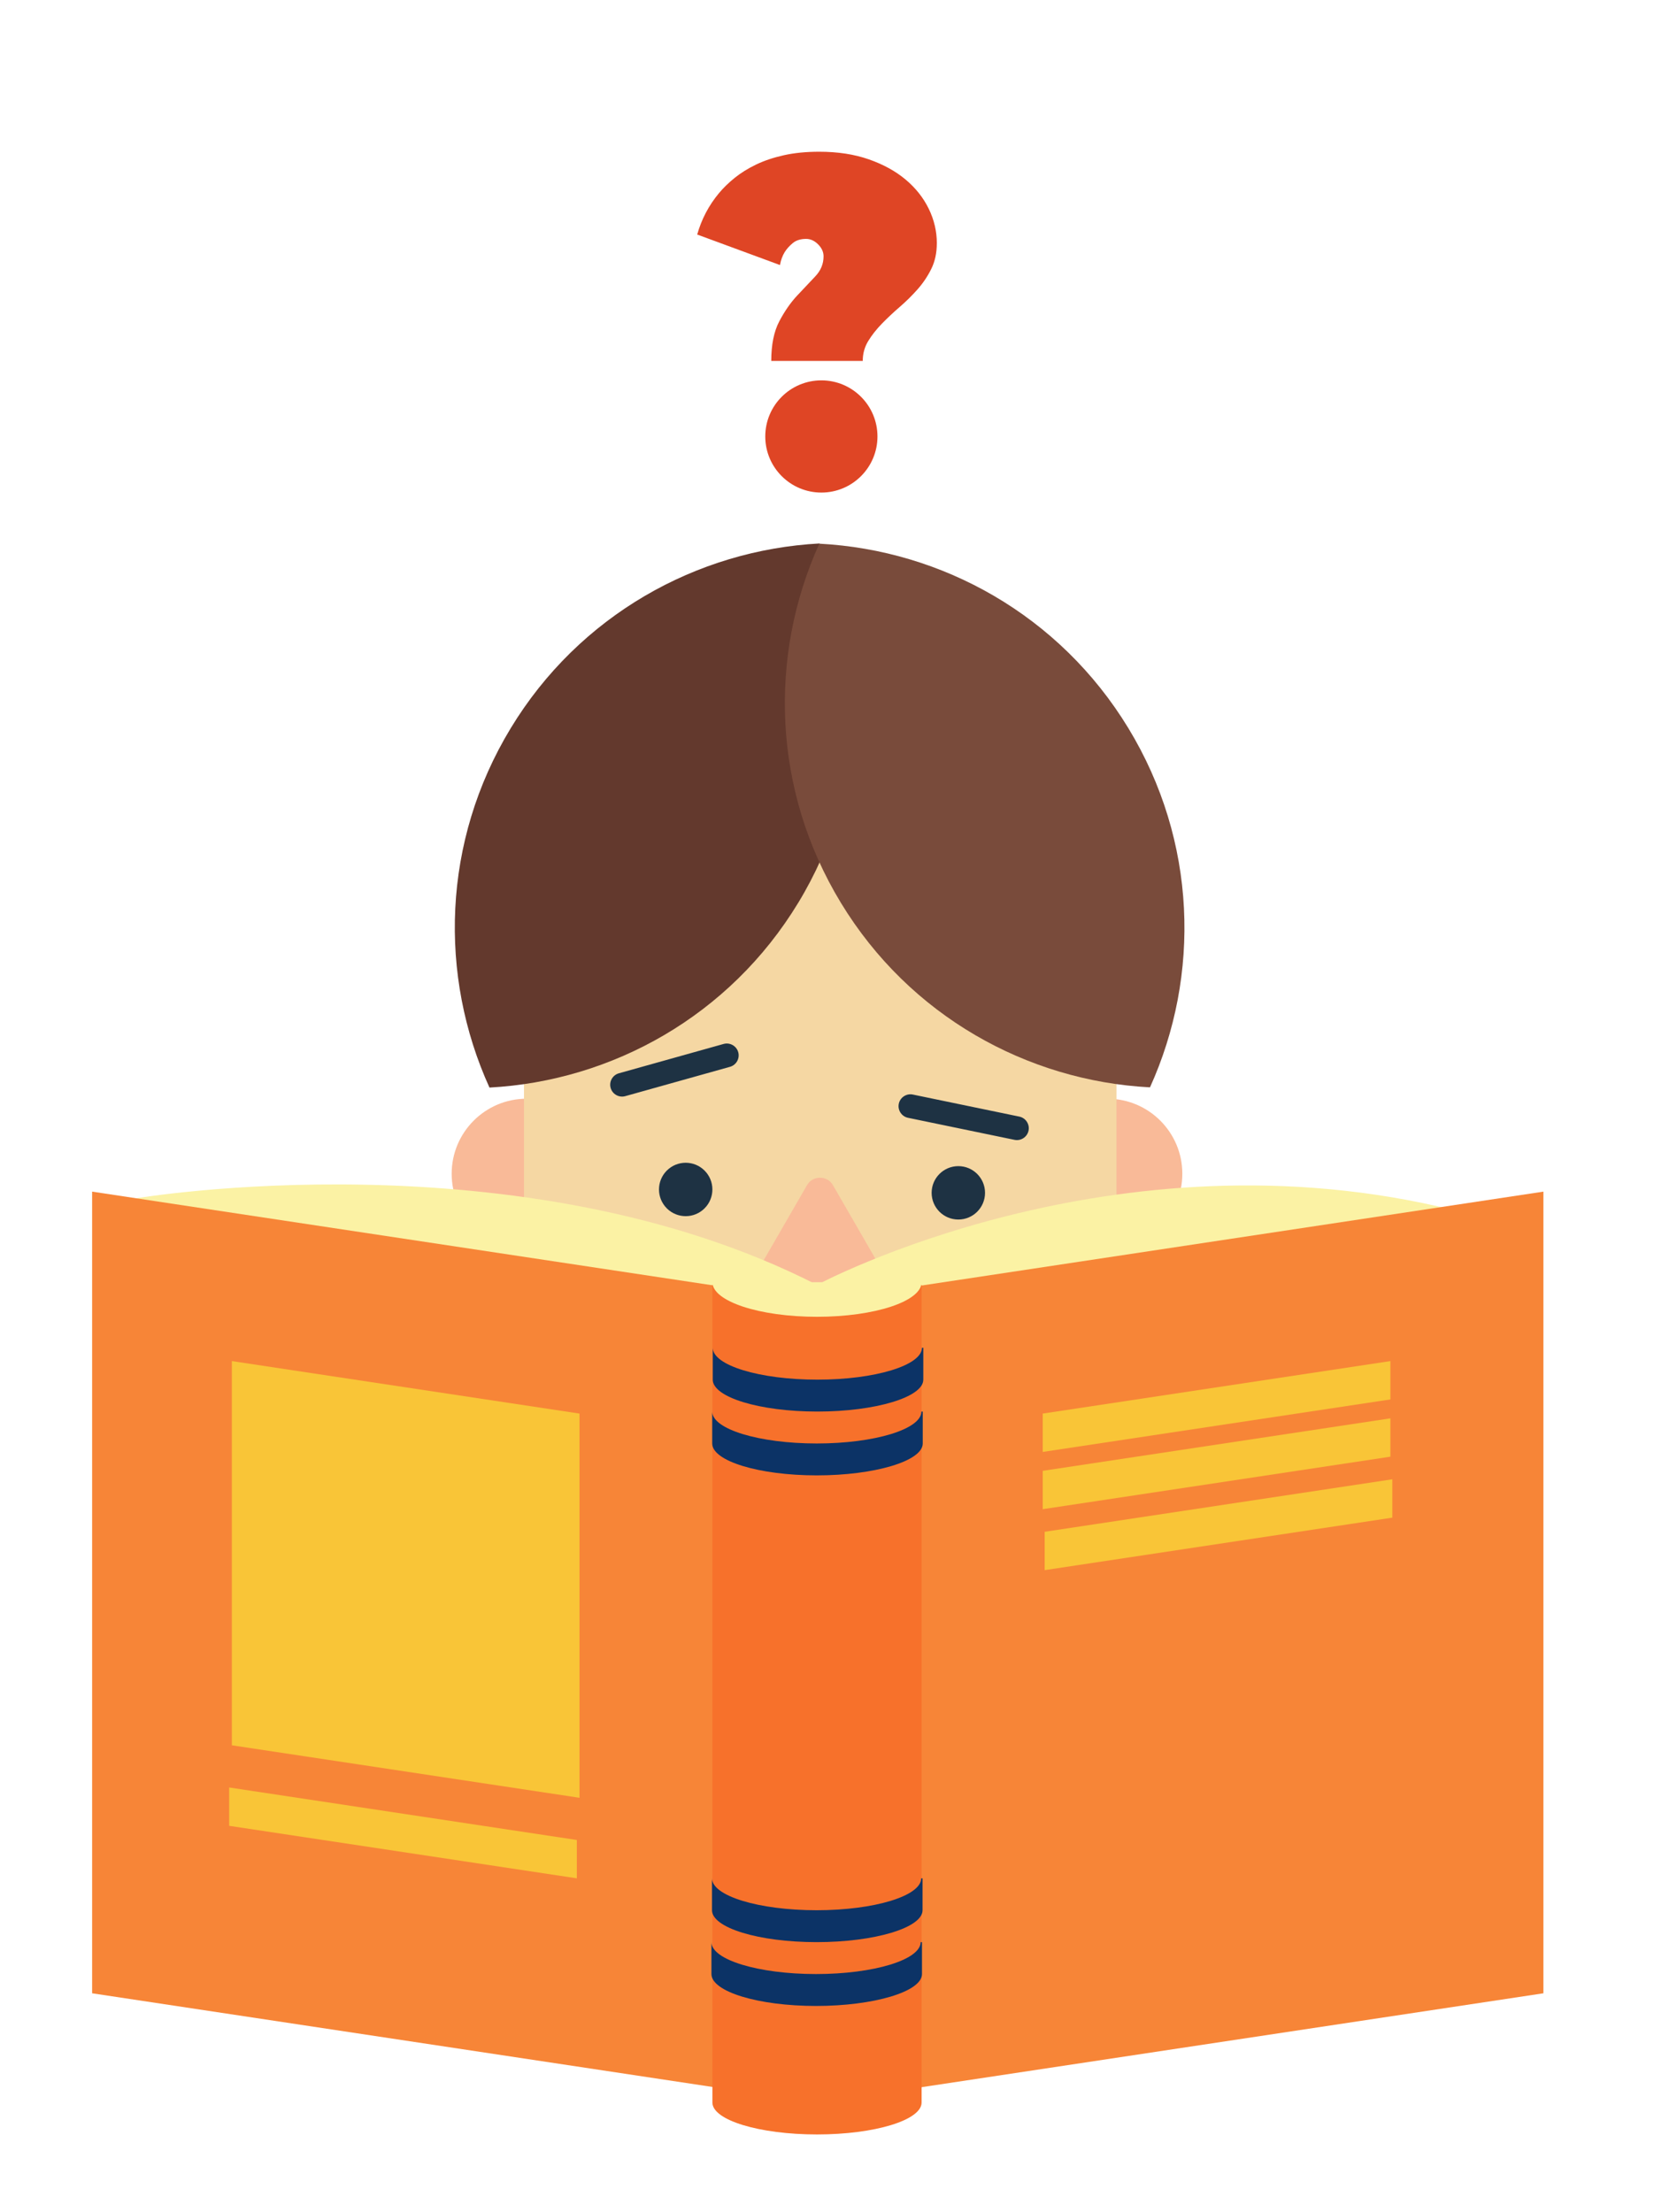
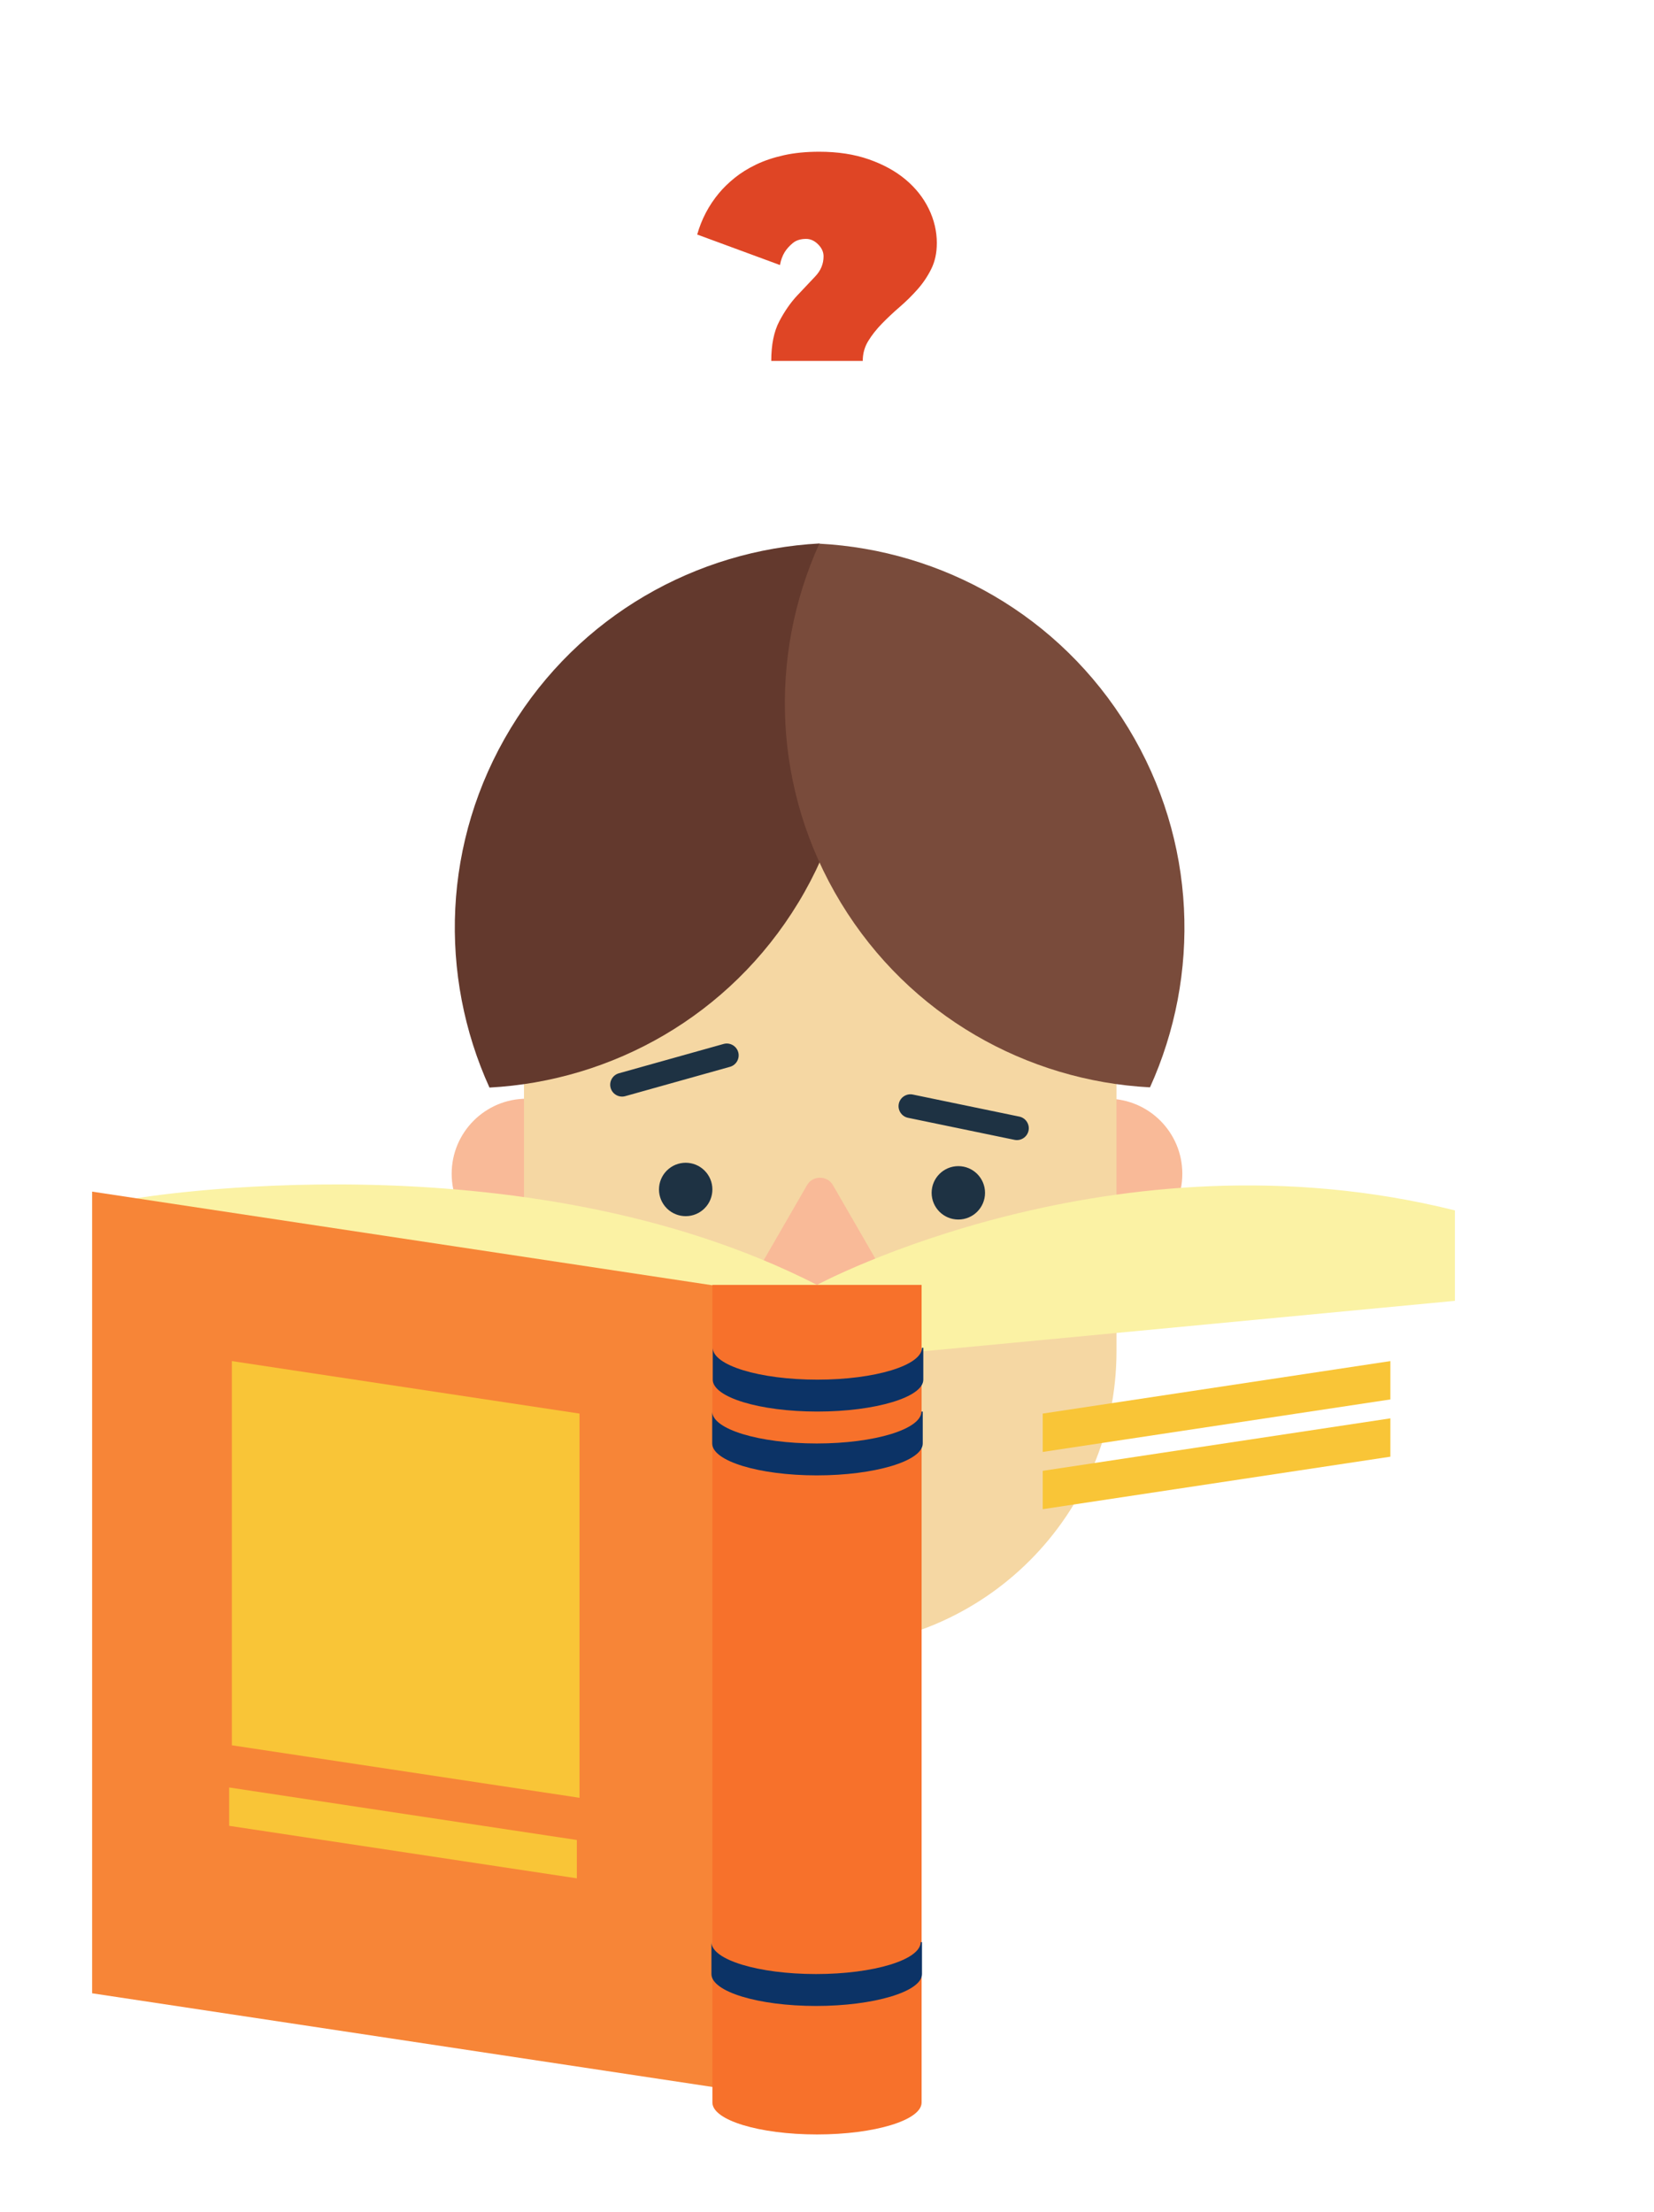
<svg xmlns="http://www.w3.org/2000/svg" id="Capa_1" viewBox="0 0 1436 1920">
  <defs>
    <style>      .st0 {        fill: #f78537;      }      .st1 {        fill: #794b3b;      }      .st2 {        fill: #df4525;      }      .st3 {        fill: #f7712b;      }      .st4 {        fill: #f9ba98;      }      .st5 {        fill: #fbf2a4;      }      .st6 {        fill: #f5d7a3;      }      .st7 {        fill: #f9c537;      }      .st8 {        fill: #63392d;      }      .st9 {        fill: #1e3243;      }      .st10 {        fill: #0c3366;      }    </style>
  </defs>
  <circle class="st4" cx="457.29" cy="1018.92" r="65.15" />
  <circle class="st4" cx="961.34" cy="1018.92" r="65.15" />
  <rect class="st6" x="454.92" y="541.08" width="514.42" height="889" rx="257.21" ry="257.21" />
  <path class="st4" d="M700.64,1028.87l-46.69,80.87c-5.01,8.68,1.25,19.52,11.27,19.52h93.38c10.02,0,16.28-10.85,11.27-19.52l-46.69-80.87c-5.01-8.68-17.53-8.68-22.54,0Z" />
  <path class="st5" d="M118.32,1040.23s333.62-56.45,591,75.17c0,0,257.38-138.48,553.83-64.67v78.52l-551.24,52.3-593.59-76.68v-64.64Z" />
  <path class="st8" d="M693.04,783.66c-59.52,98.13-161.5,154.71-268.08,160.45-44.17-97.16-41.12-213.76,18.4-311.89,59.53-98.14,161.52-154.71,268.1-160.44,44.17,97.16,41.12,213.74-18.41,311.89Z" />
  <path class="st1" d="M979.61,632.06c59.65,98.05,62.85,214.63,18.81,311.86-106.58-5.59-208.66-62.04-268.3-160.09-59.66-98.07-62.84-214.65-18.8-311.87,106.58,5.59,208.63,62.03,268.29,160.1Z" />
  <circle class="st9" cx="832.02" cy="1035.49" r="23.18" />
  <circle class="st9" cx="595.33" cy="1032.52" r="23.18" transform="translate(-521.55 616.47) rotate(-39.6)" />
  <path class="st9" d="M633.79,926.09l-90.93,25.47c-5.46,1.53-11.17-1.68-12.7-7.14h0c-1.53-5.46,1.68-11.17,7.14-12.7l90.93-25.47c5.46-1.53,11.17,1.68,12.7,7.14h0c1.53,5.46-1.68,11.17-7.14,12.7Z" />
  <path class="st9" d="M880.8,989.49l-92.47-19.14c-5.55-1.15-9.15-6.63-8-12.18h0c1.15-5.55,6.63-9.15,12.18-8l92.47,19.14c5.55,1.15,9.15,6.63,8,12.18h0c-1.15,5.55-6.63,9.15-12.18,8Z" />
  <polygon class="st0" points="709.74 1825.44 79.98 1730.36 79.98 1034.44 709.74 1129.52 709.74 1825.44" />
  <polygon class="st7" points="503.13 1560.65 201.3 1515.08 201.3 1181.55 503.13 1227.12 503.13 1560.65" />
-   <polygon class="st0" points="710.22 1825.44 1339.98 1730.36 1339.98 1034.44 710.22 1129.52 710.22 1825.44" />
  <path class="st3" d="M800.13,1115.4v709.8c0,15.29-40.66,27.7-90.81,27.7s-90.81-12.41-90.81-27.7v-709.8h181.63Z" />
-   <path class="st5" d="M800.13,1113.08c0,16.57-40.66,30.02-90.81,30.02s-90.81-13.45-90.81-30.02h181.63Z" />
  <path class="st10" d="M801.61,1169.97v27.7h0c0,15.29-41.82,27.7-91.98,27.7s-90.81-12.41-90.81-27.7v-27.7c0,15.29,40.66,27.7,90.81,27.7s90.81-12.41,90.81-27.7h1.17Z" />
  <path class="st10" d="M801.13,1225.37v27.7h0c0,15.29-41.82,27.7-91.98,27.7s-90.81-12.41-90.81-27.7v-27.7c0,15.29,40.66,27.7,90.81,27.7s90.81-12.41,90.81-27.7h1.17Z" />
-   <path class="st10" d="M800.95,1630.56v27.7h0c0,15.29-41.82,27.7-91.98,27.7s-90.81-12.41-90.81-27.7v-27.7c0,15.29,40.66,27.7,90.81,27.7s90.81-12.41,90.81-27.7h1.17Z" />
  <path class="st10" d="M800.47,1685.96v27.7h0c0,15.29-41.82,27.7-91.98,27.7s-90.81-12.41-90.81-27.7v-27.7c0,15.29,40.66,27.7,90.81,27.7s90.81-12.41,90.81-27.7h1.17Z" />
  <polygon class="st7" points="905.3 1260.41 1207.13 1214.84 1207.13 1181.55 905.3 1227.12 905.3 1260.41" />
  <polygon class="st7" points="905.3 1310.11 1207.13 1264.54 1207.13 1231.25 905.3 1276.82 905.3 1310.11" />
-   <polygon class="st7" points="906.97 1363.03 1208.8 1317.46 1208.8 1284.16 906.97 1329.73 906.97 1363.03" />
  <polygon class="st7" points="500.8 1630.56 198.97 1584.99 198.97 1551.7 500.8 1597.27 500.8 1630.56" />
  <path class="st2" d="M813.34,211.17c0,8.32-1.58,15.7-4.73,22.13-3.16,6.43-7.13,12.36-11.91,17.78-4.79,5.43-9.97,10.53-15.51,15.32-5.55,4.79-10.72,9.65-15.51,14.56-4.79,4.92-8.76,9.96-11.91,15.13-3.16,5.17-4.73,10.91-4.73,17.21h-79.43c0-14.12,2.33-25.59,7-34.42,4.66-8.82,9.83-16.27,15.51-22.32,5.67-6.05,10.9-11.6,15.7-16.64,4.79-5.04,7.19-10.84,7.19-17.4,0-3.78-1.58-7.25-4.73-10.4-3.16-3.15-6.62-4.73-10.4-4.73-4.79,0-8.64,1.2-11.54,3.59-2.9,2.4-5.24,4.98-7,7.75-2.02,3.28-3.4,7.06-4.16,11.35l-71.87-26.48c3.78-13.36,10.08-25.34,18.91-35.94,3.78-4.54,8.32-8.95,13.62-13.24,5.3-4.28,11.47-8.13,18.54-11.54,7.06-3.4,15.13-6.11,24.21-8.13,9.08-2.02,19.29-3.03,30.64-3.03,16.14,0,30.51,2.21,43.12,6.62,12.61,4.42,23.26,10.28,31.96,17.59,8.7,7.32,15.38,15.76,20.05,25.34,4.66,9.59,7,19.55,7,29.88Z" />
-   <circle class="st2" cx="713.11" cy="378.89" r="48.7" />
</svg>